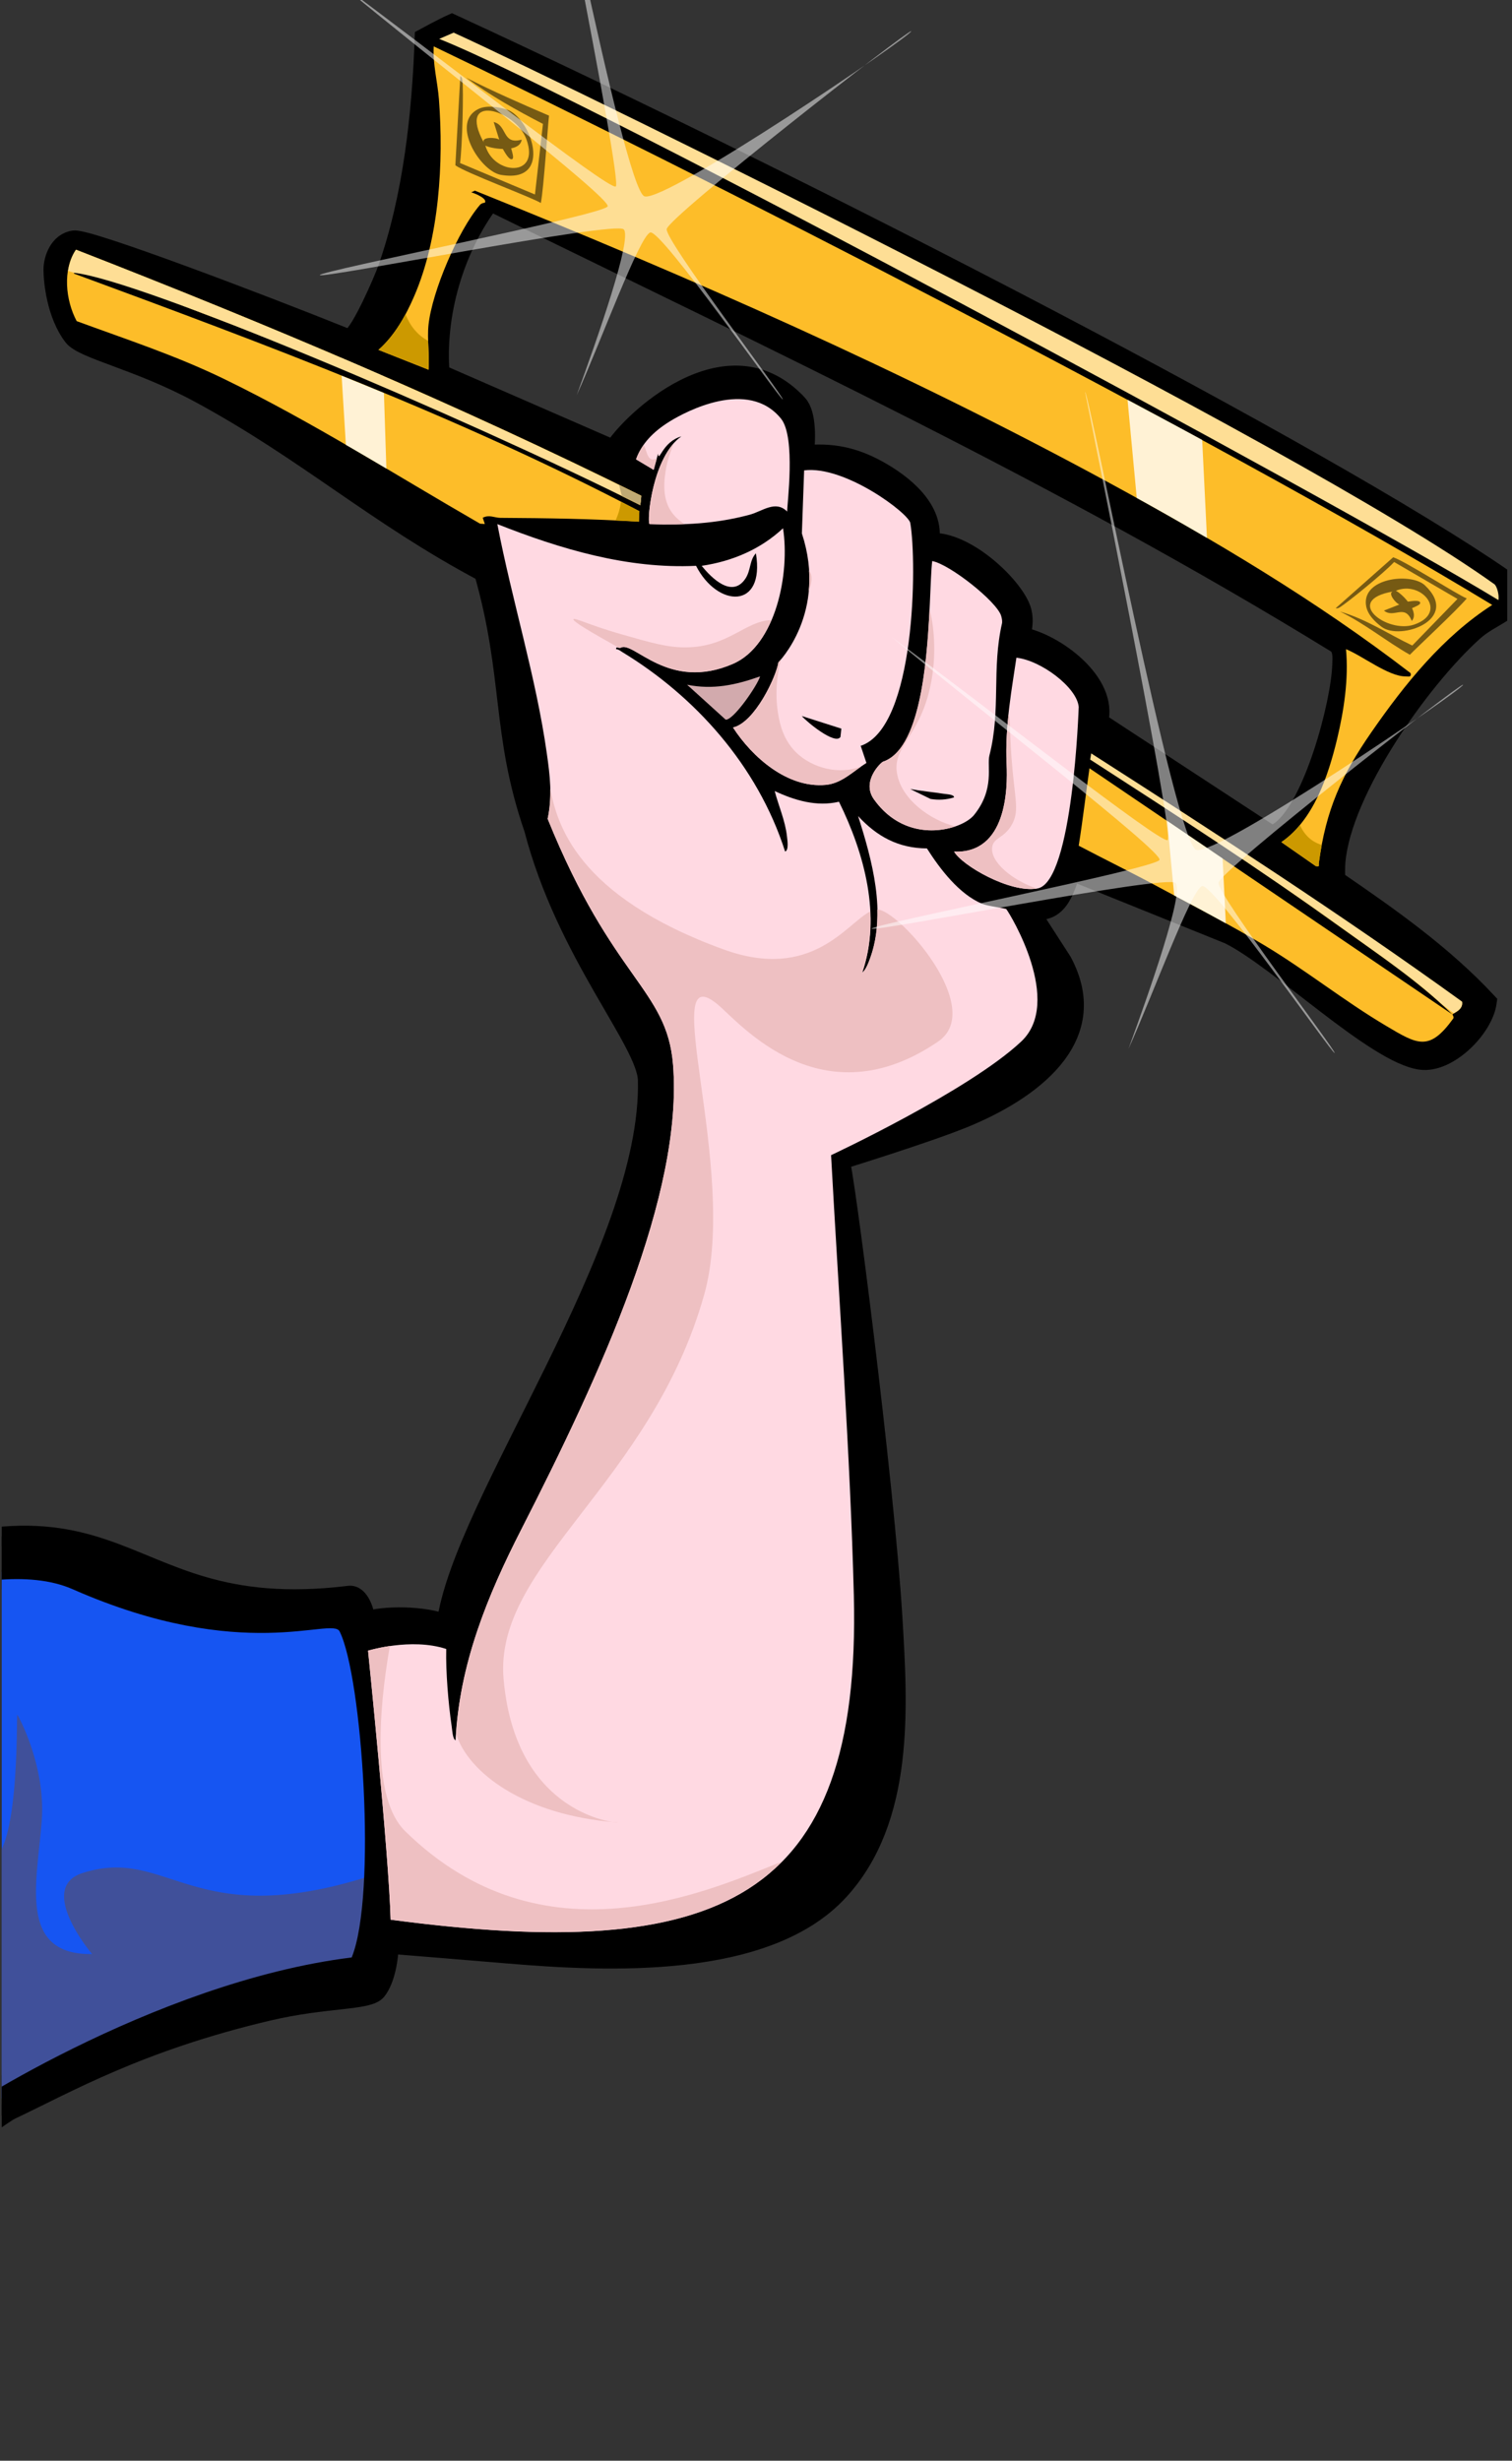
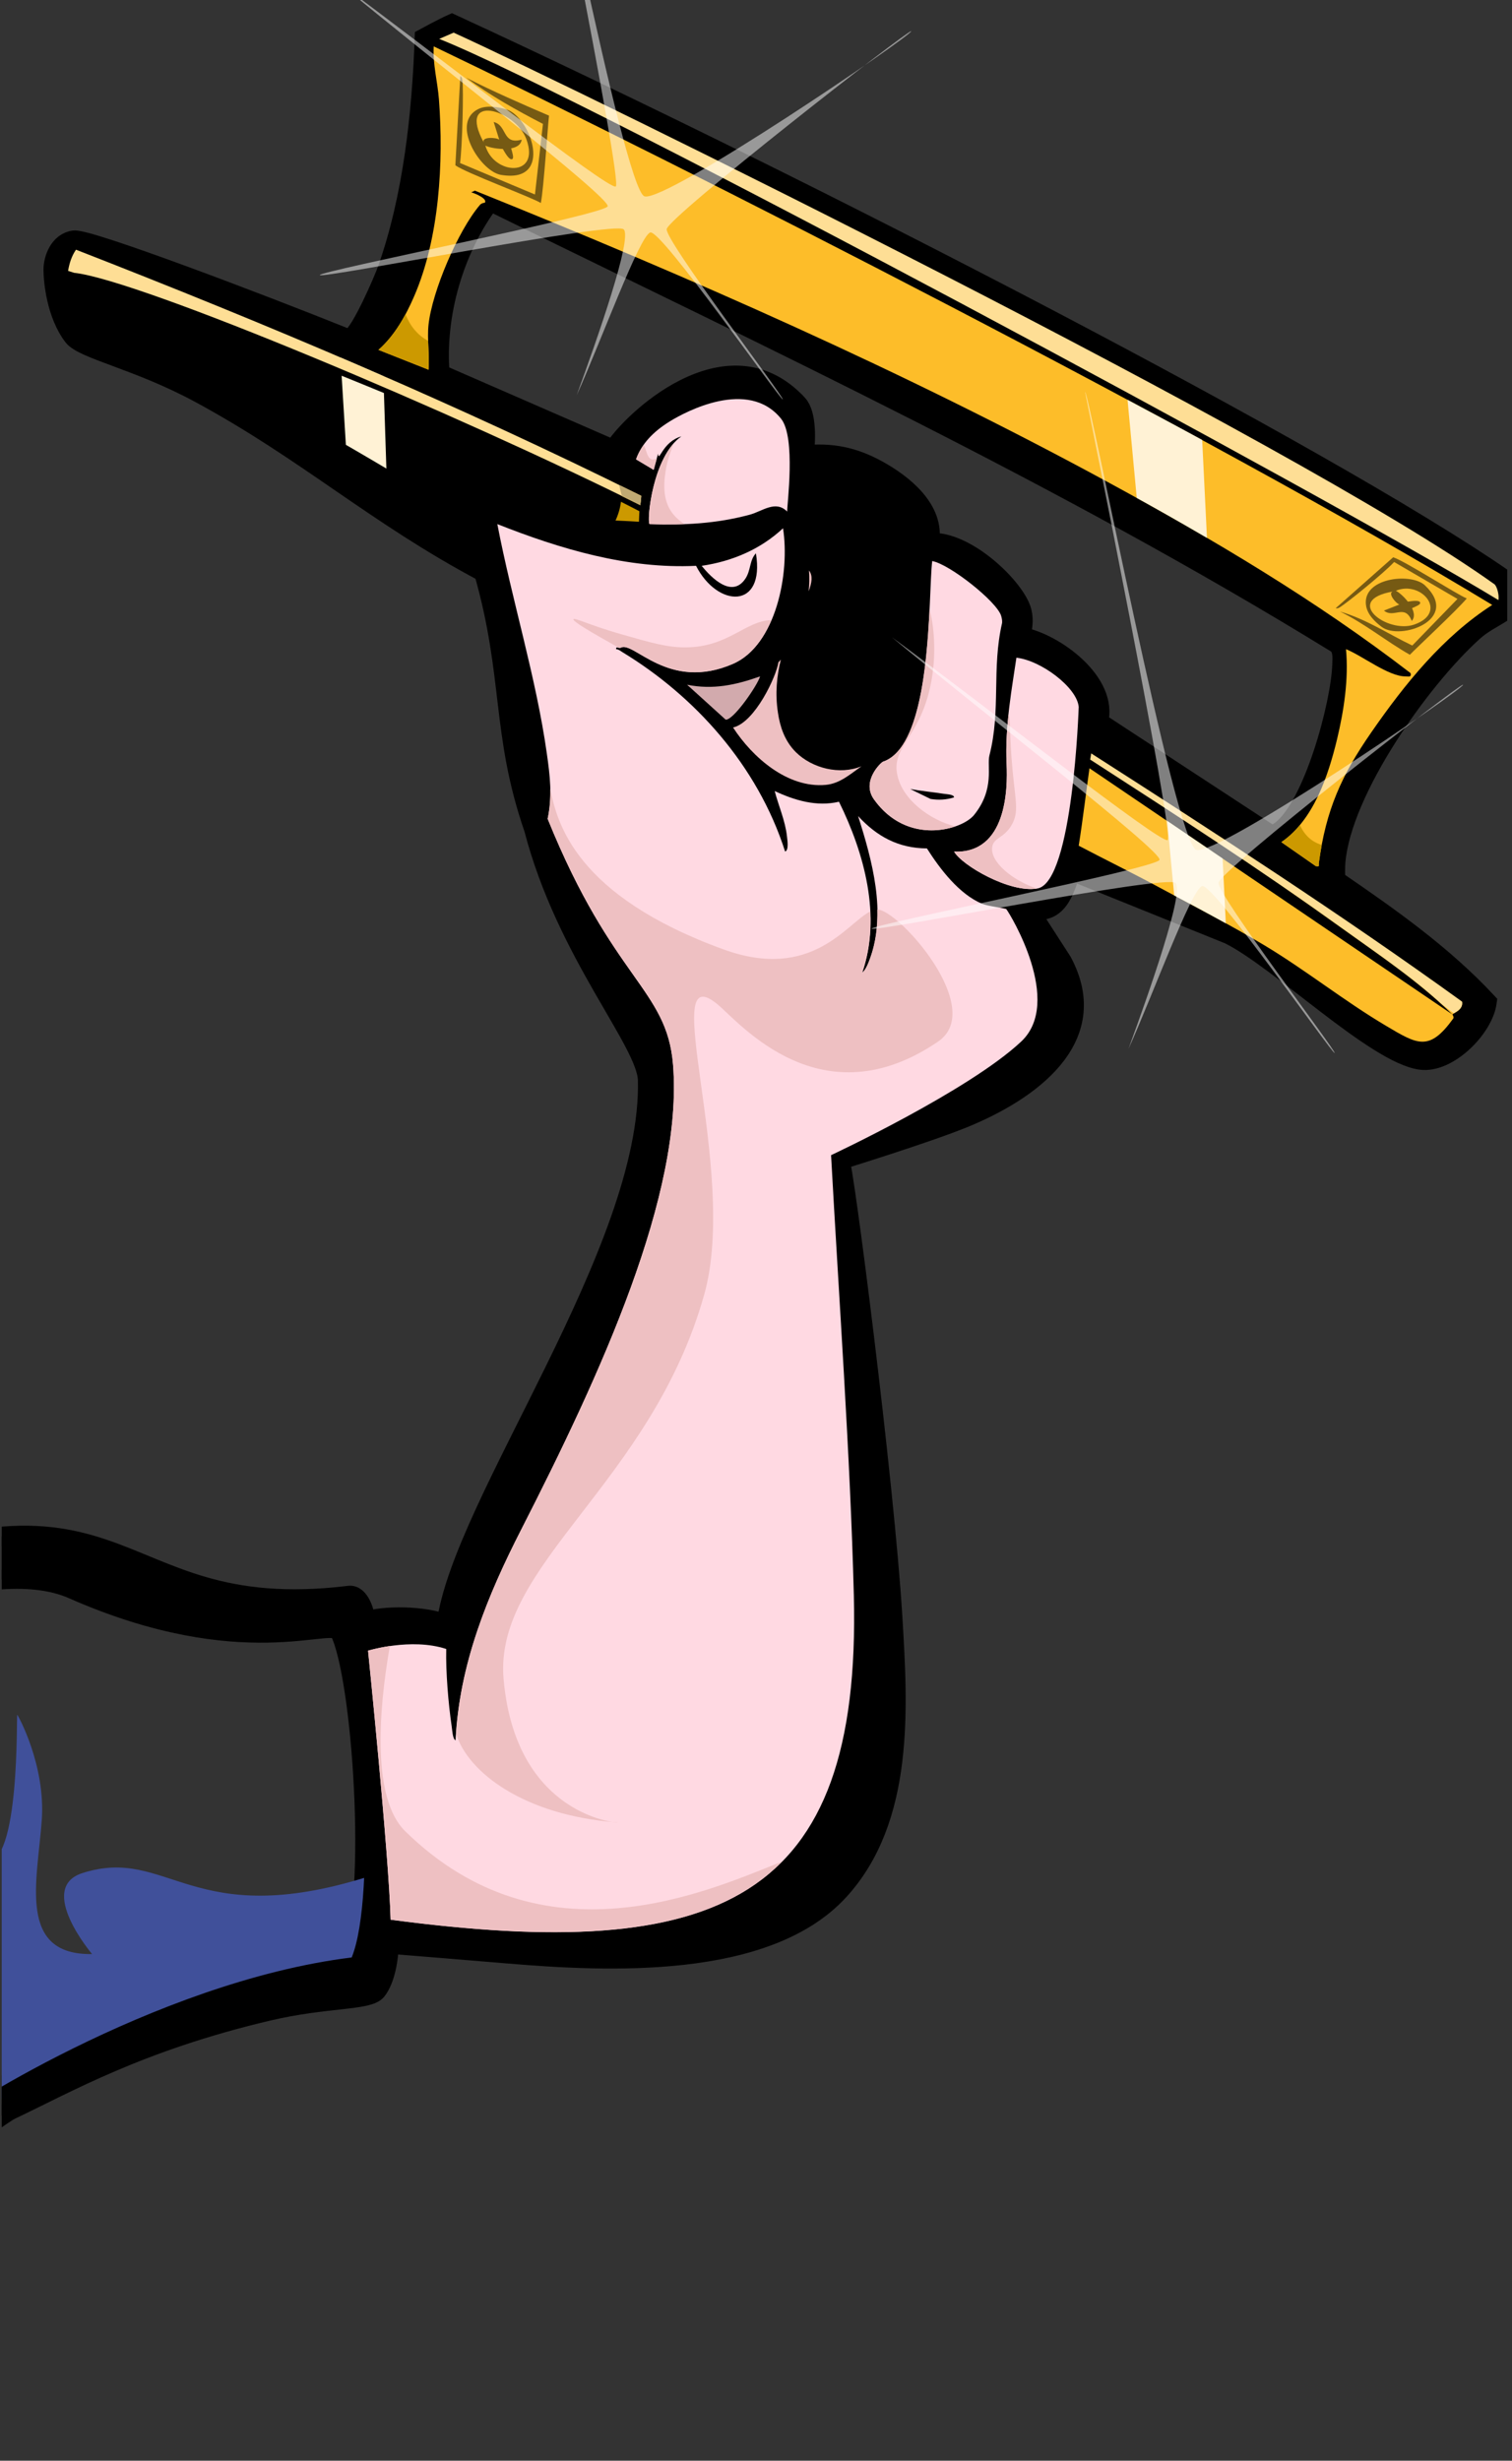
<svg xmlns="http://www.w3.org/2000/svg" width="233" height="379" fill="none">
  <rect width="100%" height="100%" fill="#333333" stroke="none" />
  <g clip-path="url(#a)">
    <path d="M-33.506 247.803c54.791-26.628 48.123 2.731 87.315-2.062 1.62-.2 2.53 2.772 2.49 3.99 2.745-.964 9.092-.937 12.48.455 2.41-18.596 31.64-57.514 31.024-83.821-.147-5.931-12.546-19.506-17.54-38.718-5.102-14.78-3.134-23.455-7.713-39.52-16.71-8.876-27.222-18.61-43.852-27.593-9.493-5.114-17.862-6.694-19.429-8.742-2.597-3.387-3.066-8.555-3.066-10.255 0-1.7.95-4.257 3.214-4.538 2.263-.282 28.64 9.732 41.763 15.007.334.134.629.16.964-.013 1.46-.777 4.887-8.662 5.556-10.536 3.924-11.126 5.29-23.898 5.704-35.612 0 0 2.88-1.566 4.232-2.169 55.434 25.571 134.782 66.618 162.03 85.455.121 1.54.844 4.204.442 4.78-1.781 1.244-3.428 1.887-5.075 3.373-8.141 7.323-20.192 24.326-21.196 35.357-.054.562-.121 2.664.067 2.986 8.208 5.622 16.443 11.406 23.245 18.716-.549 4.043-6.012 9.505-10.23 8.916-7.003-.977-21.718-15.463-29.511-19.332l-24.383-9.84c-1.286 4.485-2.665 6.841-6.575 5.917l5.236 8.113c6.427 11.996-5.289 20.029-15.064 24.045-5.771 2.37-19.228 6.52-19.228 6.52.523.013 6.91 49.562 8.168 70.473.83 13.816 1.902 31.006-8.315 42.092-11.22 12.156-35.657 10.964-51.042 9.666-5.65-.482-18.264-1.5-18.264-1.5 0 2.048-.549 5.516-1.9 7.176-1.313 1.607-7.754 1.044-16.738 3.16-19.897 4.685-30.998 11.138-39.567 15.181-2.45 1.152-14.957 11.688-10.11 2.075-.133-.589 31.949-21.741 62.571-25.517 3.91-9.572 1.62-43.256-1.861-50.217-1.165-2.33-14.782 5.1-41.12-6.494-13.537-5.957-39.26 7.002-41.107 7.19-1.299.08-4.218-3.468-3.615-4.164Zm156.42-185.555c1.446 1.553 1.258 5.596 1.004 7.832 4.151-.402 7.512.214 11.341 2.316 3.776 2.075 8.945 6.051 7.94 11.192 5.678-.482 13.43 7.11 14.274 10.63.348 1.42.067 2.463-.147 3.842 5.168.924 13.577 7.069 11.93 13.134l26.525 17.364c.643.147 1.058-.255 1.527-.589 5.034-3.615 9.292-19.48 9.493-25.531.04-1.245.201-2.771-1.058-3.467C163.954 73.293 119.499 52.54 75.5 30.974c-5.516 7.363-8.462 17.418-7.712 26.628L94.58 69.277c2.29-3.936 17.42-18.77 28.333-7.029Z" fill="#000" stroke="#000" stroke-width="3" stroke-miterlimit="10" />
    <path d="M-91.176 12.873c5.316 5.316 3.294 21.77 4.244 31.06 4.82 8.448 5.972 28.958 15.09 35.987 1.728 1.325 2.826 11.781 1.286 24.58 4.084 1.82 17.166 7.872 17.728 12.624 1.004 8.515-3.428 19.828-4.218 27.994 2.705 8.649 11.797 28.209 8.088 36.71-1.152 2.651-15.412 17.712-17.26 19.707 4.928 12.959 7.459 15.355-2.959 21.032l.764 1.58 25.266 5.301c2.37.121 2.611 2.437 2.839 3.682 1.54 8.046 7.605 15.436 13.135 21.246-5.664 3.16-11.247-4.029-16.911-2.798-1.7.362-10.873 16.387-12.587 21.073l2.357 2.115c.04 5.81 3.428 11.514 5.088 17.11.12.401.455 1.231.067 1.539-1.004-.442-1.366-1.687-1.821-2.677-1.486-3.187-5.249-12.464-6.789-15.062-1.191-1.994-26.016-11.045-34.01-14.097-12.814-4.9-24.543-11.487-34.666-19.694-.616-.508-5.624-5.341-3.83-3.922 1.406 1.111 3.067-.054 3.067-.054.254.134-5.316-12.156-5.316-12.156l-10.297 2.758c1.942 3.253 4.995 13.388 3.428 17.551 2.557 3.495 30.368 35.21 30.368 35.21s-1.419-13.896 14.903-13.267c2.946.107 11.716 1.299 11.716 1.299-.12.589-.63.602-1.111.656-4.74.535-10.726-.737-15.251.602-8.128 2.397-6.267 12.397-7.258 16.882l-3.655.375c-4.86-7.966-10.163-15.075-16.644-23.04-9.091 2.878-17.46 5.743-26.23 10.054 28.051 23.281 39.004 67.689 31.118 103.715-1.5 6.842-3.816 14.165-7.874 19.921 12.252-25.008 12.172-55.157 2.893-81.13-5.45-15.262-14.555-30.939-26.7-41.743-.254-.254-.575-.736-.308-.977 2.37-2.182 21.25-9.358 26.084-10.951l-13.055-16.521c-18.344 12.665-60.415 27.606-65.222 29.574-2.263 8.032-10.966 29.493-17.996 44.34-.134.281-.308.589-.134.91l1.567 1.005c.508-1.232 1.54-3.736 2.383-4.271 6.213-3.95 45.191 15.356 52.247 24.674 3.294 4.351.616 2.262-2.999 6.934 3.628 1.647 8.784-6.894 17.768-9.358 8.931-2.45 14.796-2.235 14.796-2.235l-6.628 2.57c.348 8.006 11.569 41.73 5.436 51.008-8.355 12.638-8.623 17.337-5.021 21.005 5.892 5.998 12.292-1.874 22.455 2.852 25.869 12.049 107.6 13.977 83.512-11.835 1.192-10.884 20.54-56.189 22.763-62.133 2.383-6.346 14.06-28.583 6.909-66.511-.335-1.794-.884-3.427-1.526-5.221.267-.147.401.241.495.455 1.7 3.776 2.624 7.872 3.522 11.902 4.016 17.953 2.731 37.914-3.616 55.198-6.829 18.623-22.32 50.7-18.33 70.206.549 2.664 1.794 2.851.803 6.091-1.232 4.003-5.517 6.386-8.744 8.609 1.527 8.487-4.78 8.487-4.017 13.039.47 2.839 9.454 11.313 9.454 11.313-.884 11.594 6.159 56.577 12.077 82.482 1.46 6.359-1.365 5.302-7.083 7.444.147 3.749 2.464 10.71.616 14.044-.897 1.62-3.32 2.249-4.62 3.414-2.972 2.691-48.966 73.78-53.184 79.845 2.183 1.459 7.94 3.173 9.078 4.324 2.96 2.985-4.258 4.11-5.77 4.779-3.576 1.58-6.2 4.793-4.566 8.863 1.245 3.119 3.722.161 5.904 2.771 1.527 1.821.83 1.875 3.294 3.454 11.89 7.658 25.4 14.767 38.59 19.895 2.986 1.164 33.662 10.228 35.925 10.991l.763 1.111c-1.446 8.595-2.116 17.431-5.088 25.678-2.825 1.071-60.59 6.225-89.163 3.012-16.095-1.807-38.63-6.56-50.935-17.484 1.7-13.99 5.918-29.052 14.287-40.552 2.397-3.293 5.851-7.457 9.774-8.702-.937-3.628.603-6.279 3.83-7.912-.91-4.15.268-10.349 4.633-12.063 3.093-1.204 7.23-1.124 10.484-.977 4.405-32.144-14.715-77.663 27.275-92.657l-3.495-6.051-5.45-3.95c-3.226-12.611-5.556-25.851-11.796-37.365l-21.959 3.695c-20.62 15.329-29.525 54.957-30.167 55.867-1.286 1.808-11.087 2.852-13.524 2.798.375 2.946 2.263 9.573-1.794 14.111-5.49 6.132-40.13 44.046-55.086 66.377 4.325 2.825 7.458 8.394 7.056 11.219-.401 2.852-4.298 1.995-6.092 1.794 1.232 3.762-3.937 7.484-3.937 7.484s13.23 15.315 19.175 23.388c1.593 2.169 3.615 4.673 4.941 6.949.977 1.66 2.169 5.502 3.093 6.546 2.022 2.249 8.663 6.681 11.448 8.475 5.758 3.695 12.078 6.453 17.916 10.014-1.5 3.802-1.741 13.816-4.111 16.694-.549.656-4.78 2.611-5.905 3.093-26.485 11.634-65.302 10.603-91.801-.536-4.11-1.727-13.979-6.56-15.505-10.844-2.665-7.443-2.169-14.11-.737-21.768 3.79-20.323 14.823-38.209 27.664-53.967-2.236-2.195.723-3.427.776-4.525.094-1.66-.95-3.882-.682-6.238.709-6.319 8.636-5.101 12.345-4.285 2.678-8.996-.067-10.683 4.7-18.461-3.04 2.008-18.063 11.968-27.557 17.846-5.302-2.745-32.497-19.828-43.463-25.156l.482-5.489-25.507-10.777-3.964 4.029c-11.93-6.145-21.424-11.218-31.386-15.503-3.374-20.081-15.759-66.724-20.165-85.119 0 0 53.747-6.614 73.35-8.93 1.419-7.069 6.239-30.056 7.94-31.261 0-1.579 2.142-6.212 3.147-7.443 8.074-9.961 21.45-15.249 33.903-16.548 2.932-.307 5.878-.388 8.837-.321-1.326-14.619-.656-30.029 2.731-44.34 3.723-15.785 10.444-26.669 24.691-34.755.884-.495 5.316-2.41 5.53-2.825.442-6.038 2.759-11.768 5.289-17.203-4.258-1.446-5.53-1.098-3.977-4.097 6.428-12.477 12.493-34.206 16.845-48.089 0 0 48.136-20.965 58.728-27.365 1.272-.776 6.828-3.936 7.136-5.609-.04-2.798-5.958-13.508-2.986-15.597 2.772-1.941 8.235-2.477 13.243-3.4l-3.682-8.127c-5.945-5.489-18.224-17.19-24.879-38.583-.589 19.358-26.886-16.534-31.573-30.471-2.088-6.226-4.07-16.882 4.58-14.66-12.627-17.391-34.734-57.742-35.175-65.694-1.339-24.513 34.746-88.975 70.818-92.724 23.058-2.396 34.318 26.642 36.394 32.238 5.958-.656 19.643 2.115 26.82 9.305Zm35.121 253.981c1.527-3.106 8.704-15.102 10.284-16.614 4.244-4.07 11.542 1.151 11.542.307-4.392-5.288-7.98-11.419-8.971-18.341l-23.165-3.989c3.254 6.493 7.806 15.288 10.886 15.288 2.075 0 4.54-1.553 4.54-1.553-1.42 6.882-4.647 20.283-5.116 24.902Zm-87.984 123.583c6.132-15.062-.71-39.387-2.665-48.504-15.398 4.003-17.38 19.532-25.052 10.442-5.477 8.006-12.533 10.643-16.671 12.089.295 10.523-5.717 20.229-11.287 28.717-10.873 16.561-24.276 31.381-37.559 45.987l1.433 2.638c4.245 2.008 8.288 4.404 12.533 6.426 1.714.817 5.53 1.781 6.494 3.146 1.473 2.115.388 5.904.362 8.287-.067 5.141.816 10.309-.014 15.396 1.205 1.111 2.892 2.236 3.937 5.181.95 2.651.294 20.845.294 20.845l13.283 4.405c2.745-26.99 18.826-52.507 17.487-70.273 7.753-8.126 13.229-12.665 29.27-18.797-.134-18.609 4.392-16.761 8.155-25.985Z" fill="#000" stroke="#000" stroke-width="3" stroke-miterlimit="10" />
-     <path d="M-6.86 325.961c3.012-.737 15.29-6.413 25.614-11.152 0 0 6.682-3.066 37.05-9.265 0 0 3.2-10.389 2.464-15.115-2.558-16.346-.924-37.74-4.165-40.257a10.422 10.422 0 0 0-1.888-1.138c-3.253-1.432-6.574-.455-7.565-.187-5.048 1.325-11.234.174-20.232-1.513-8.917-1.673-7.806-3.534-15.505-4.726-2.062-.321-9.574-1.339-18.72.75-8.836 2.021-10.363 4.94-19.655 6.426-7.084 1.125-.965 5.462-1.7 7.845-.644 2.075 12.29 66.658 15.973 67.917 2.116.736 3.589 1.566 8.329.415Z" fill="#1655F2" />
    <path d="M18.754 314.809C8.431 319.548-3.848 325.224-6.86 325.961c-1.875.455-3.24.602-4.339.562.563-2.329 2.41-5.569 3.883-12.531 4.285-20.095-1.62-37.66-.455-37.874.87-.161 1.955 10.188 5.517 10.67 5.396.736 4.753-22.746 4.914-22.679.093.04 4.392 7.765 3.776 16.253-.683 9.358-3.776 20.791 7.752 20.604 0 0-8.636-10.188-1.473-12.478 13.243-4.23 16.778 9.104 43.986.563l1.486.937c.027.147.04.281.067.428.737 4.739-2.463 15.115-2.463 15.115-30.355 6.212-37.037 9.278-37.037 9.278Z" fill="#40509A" />
    <path d="M-33.506 247.803c54.791-26.628 48.123 2.731 87.315-2.062 1.62-.2 2.53 2.772 2.49 3.99 2.745-.964 9.092-.937 12.48.455 2.41-18.596 31.64-57.514 31.024-83.821-.147-5.931-12.546-19.506-17.54-38.718-5.102-14.78-3.134-23.455-7.713-39.52-16.71-8.876-27.222-18.61-43.852-27.593-9.493-5.114-17.862-6.694-19.429-8.742-2.597-3.387-3.066-8.555-3.066-10.255 0-1.7.95-4.257 3.214-4.538 2.263-.282 28.64 9.732 41.763 15.007.334.134.629.16.964-.013 1.46-.777 4.887-8.662 5.556-10.536 3.924-11.126 5.29-23.898 5.704-35.612 0 0 2.88-1.566 4.232-2.169 55.434 25.571 134.782 66.618 162.03 85.455.121 1.54.844 4.204.442 4.78-1.781 1.244-3.428 1.887-5.075 3.373-8.141 7.323-20.192 24.326-21.196 35.357-.054.562-.121 2.664.067 2.986 8.208 5.622 16.443 11.406 23.245 18.716-.549 4.043-6.012 9.505-10.23 8.916-7.003-.977-21.718-15.463-29.511-19.332l-24.383-9.84c-1.286 4.485-2.665 6.841-6.575 5.917l5.236 8.113c6.427 11.996-5.289 20.029-15.064 24.045-5.771 2.37-19.228 6.52-19.228 6.52.523.013 6.91 49.562 8.168 70.473.83 13.816 1.902 31.006-8.315 42.092-11.22 12.156-35.657 10.964-51.042 9.666-5.65-.482-18.264-1.5-18.264-1.5 0 2.048-.549 5.516-1.9 7.176-1.313 1.607-7.754 1.044-16.738 3.16-19.897 4.685-30.998 11.138-39.567 15.181-2.45 1.152-14.957 11.688-10.11 2.075-.133-.589 31.949-21.741 62.571-25.517 3.91-9.572 1.62-43.256-1.861-50.217-1.165-2.33-14.782 5.1-41.12-6.494-13.537-5.957-39.26 7.002-41.107 7.19-1.299.08-4.218-3.468-3.615-4.164Zm156.42-185.555c1.446 1.553 1.258 5.596 1.004 7.832 4.151-.402 7.512.214 11.341 2.316 3.776 2.075 8.945 6.051 7.94 11.192 5.678-.482 13.43 7.11 14.274 10.63.348 1.42.067 2.463-.147 3.842 5.168.924 13.577 7.069 11.93 13.134l26.525 17.364c.643.147 1.058-.255 1.527-.589 5.034-3.615 9.292-19.48 9.493-25.531.04-1.245.201-2.771-1.058-3.467C163.954 73.293 119.499 52.54 75.5 30.974c-5.516 7.363-8.462 17.418-7.712 26.628L94.58 69.277c2.29-3.936 17.42-18.77 28.333-7.029Z" fill="#000" />
    <path d="M230.274 89.974C199.33 67.83 89.319 13.864 69.904 5.028l-2.223.964c22.682 9.05 137.755 70.942 163.222 86.431.161-.682-.214-2.168-.629-2.45Z" fill="#FEDE95" />
    <path d="M211.354 112.746c5.141-7.417 11.02-14.7 18.598-19.573-42.928-26.08-125.77-68.13-163.115-86.03-.174 2.678.603 5.49.804 8.193.736 9.666.067 21.3-3.803 30.257-1.312 3.039-3.013 6.091-5.517 8.3l7.713 3.053c.174-2.223-.228-4.726 0-6.908.549-5.141 4.54-14.5 7.913-18.462.188-.228.482-.335.764-.348.468-.656-1.634-1.486-2.09-1.607l.563-.254c33.194 13.36 66.052 27.793 97.491 44.862 16.162 8.77 32.123 18.235 46.704 29.454.134.696-.321.495-.817.495-2.624 0-6.654-3.2-9.145-4.19.429 4.551-.308 9.411-1.379 13.883-1.366 5.636-3.615 12.437-8.583 15.838l5.303 3.695c.656.08.415-.027.468-.469 1.111-8.18 3.455-13.455 8.128-20.189Z" fill="#FDBD29" />
    <path d="M185.993 82.852a477.318 477.318 0 0 0-10.819-6.159l-1.419-15.114c1.727.937 8.114 4.324 11.502 6.185l.736 15.088Z" fill="#FFF2D5" />
    <path d="M200.32 127.072c.442.99 1.085 1.834 1.969 2.423.442.295.924.495 1.392.656-.16.897-.308 1.807-.442 2.771-.053.442.188.563-.468.469l-5.303-3.695c1.072-.71 2.009-1.607 2.852-2.624ZM62.486 48.391c.388.977.91 1.915 1.687 2.731.495.536 1.044.964 1.807 1.38.04 1.485.161 3.025.054 4.43L58.32 53.88c1.728-1.513 3.067-3.44 4.165-5.489Z" fill="#C90" />
    <path d="M166.23 130.257c4.151 2.182 8.489 4.298 12.613 6.534 5.209 2.811 10.913 5.756 15.961 8.782 6.414 3.842 12.345 8.608 18.759 12.41 4.874 2.892 6.668 4.03 10.377-1.097.174-.228-.134-.616-.12-.643.227-.254 1.687-.696 1.473-1.928-18.518-13.374-37.84-25.597-57.068-37.914l.723 1.031c12.707 8.193 25.334 16.547 37.612 25.37 5.852 4.203 12.145 8.394 17.246 13.441l-55.916-37.914c-.468 3.199-1.004 7.832-1.66 11.928Z" fill="#FDBD29" />
    <path d="M188.31 130.124a1203.727 1203.727 0 0 0-8.623-5.73l-.067-.736c2.892 1.847 5.771 3.708 8.65 5.569l.04.897ZM180.945 137.916l-1.084-11.487 8.543 5.797.495 9.987a469.49 469.49 0 0 0-7.954-4.297Z" fill="#FFF2D5" />
    <path d="M206.573 142.788c-12.278-8.822-25.869-17.591-38.576-25.798l.161-.95c19.228 12.316 38.63 24.861 57.148 38.235.174 1.031-.804 1.513-1.272 1.794-.589-.442-1.179-.883-1.781-1.339-4.794-4.391-10.417-8.153-15.68-11.942Z" fill="#FEDE95" />
-     <path d="M11.711 38.458c-2.102 3.065-1.607 7.805.107 11.004 7.766 2.852 15.265 5.288 22.736 8.917 13.578 6.6 26.352 14.753 39.42 22.277l.736.053-.32-.963c1.003-.523 1.78 0 2.717.013 7.15.04 14.207.147 21.344.589l.067-1.62C70.546 64.068 41.062 53.077 11.403 42.14c-.053-.589 1.072-.321 1.406-.281 4.46.576 13.912 4.726 18.599 6.466C54.344 56.893 76.813 66.8 98.665 77.791l.147-1.446c-28.333-14.057-57.63-26.414-87.1-37.887Z" fill="#FDBD29" />
    <path d="M59.125 59.45a566.469 566.469 0 0 0-6.561-2.759l-.108-1.633c2.21.95 4.406 1.901 6.615 2.865l.054 1.526ZM53.3 68.513l-.656-10.643c2.182.883 4.352 1.767 6.52 2.664l.376 11.634a583.998 583.998 0 0 0-6.24-3.655Z" fill="#FFF2D5" />
    <path d="M95.692 77.282c.95.482 1.902.964 2.839 1.459l-.067 1.62c-1.205-.08-2.41-.134-3.615-.188a9.707 9.707 0 0 0 .843-2.891ZM95.786 76.385c.013-.535-.014-1.03-.067-1.526 1.03.509 2.075 1.004 3.106 1.513l-.147 1.446c-.977-.482-1.941-.95-2.892-1.433ZM61.561 59.007c1.152.51 2.303 1.004 3.442 1.513a68.504 68.504 0 0 1-3.442-1.513Z" fill="#C90" />
    <path d="M11.711 38.458c29.471 11.473 58.755 23.83 87.101 37.914 0 0-.013.468-.147 1.419C70.68 63.84 21.58 43.117 11.43 42.019c-.321-.107-.63-.201-.937-.295.187-1.178.562-2.316 1.218-3.266Z" fill="#FEDE95" />
    <path d="M95.41 74.711c1.14.563 2.277 1.098 3.415 1.66 0 0-.013.47-.147 1.42-.924-.469-1.874-.938-2.852-1.406-.147-.576-.295-1.138-.415-1.674Z" fill="#C0AA73" />
    <path d="M100.098 80.723c5.315.187 10.296-.067 15.425-1.446 1.968-.522 3.976-2.303 5.784-.482-.054-.87 1.379-11.433-.951-14.312-5.074-6.265-14.742-1.057-17.112.402-2.651 1.633-4.392 3.521-5.235 5.864l2.718 1.62.683-2.504c.12 1.553.629-1.82 3.588-2.65-4.459 3.079-5.356 13.053-4.9 13.508Z" fill="#FFD9E2" />
    <path d="m101.222 70.588-.482 1.78-2.718-1.62c.281-.79.67-1.512 1.165-2.208.455.776.522 2.048 1.285 2.222.241.053.496-.027.75-.174ZM100.098 80.723c-.415-.402.294-8.555 3.709-12.397-.282.79-.911 2.249-1.206 4.07-.16 1.017-.535 3.293.255 5.288.576 1.446 1.607 2.37 2.638 3.039a80.627 80.627 0 0 1-5.396 0ZM103.66 67.857c.12-.12.213-.2.267-.174a1.794 1.794 0 0 0-.267.174Z" fill="#EEC0C2" />
    <path d="M111.827 110.845c1.219.094 4.927-5.328 5.302-6.667-3.749 1.326-7.243 2.089-11.247 1.285l5.945 5.382Z" fill="#D2AAAD" />
-     <path d="M127.252 120.887c2.49-.228 4.258-2.142 6.266-3.374l-.883-2.638c8.489-2.838 8.676-28.288 7.645-34.3-.187-1.472-10.096-8.929-16.362-8.126l-.348 9.707c4.003 12.223-3.629 19.867-3.629 19.867-.308 2.169-3.615 9.251-6.989 10.028 2.972 4.578 8.395 9.385 14.3 8.836Z" fill="#FFD9E2" />
    <path d="M119.955 102.009s.147-.147.375-.415c-.616 2.464-.911 5.195-.442 8.22.308 2.035.977 4.271 2.771 6.052 2.518 2.476 6.736 3.534 10.096 2.155-1.7 1.192-3.32 2.664-5.489 2.865-5.905.549-11.328-4.257-14.301-8.836 3.374-.79 6.668-7.872 6.99-10.041ZM124.668 87.872c0 .013.013.013.013.013.59.776.442 1.847-.067 3.186.108-1.004.134-2.075.054-3.2Z" fill="#EEC0C2" />
    <path d="M134.67 123.109c5.169 7.242 13.591 4.712 15.439 2.409 3.213-3.989 1.955-7.537 2.356-9.143 1.808-7.056.322-13.321 1.955-20.417.04-.388-.04-.75-.147-1.124-.71-2.223-7.927-7.926-10.618-8.421-.643 5.154.16 28.301-7.579 30.899-.308.107-3.388 3.012-1.406 5.797Z" fill="#FFD9E2" />
    <path d="M147.19 127.286c-3.428 1.178-8.811 1.031-12.52-4.177-1.982-2.785 1.098-5.69 1.393-5.784 5.623-1.887 6.735-14.646 7.177-23.442.615 2.075 1.231 6.908.08 12.036-1.754 7.805-5.985 9.157-5.035 13.481.817 3.803 5.008 6.882 8.905 7.886Z" fill="#EEC0C2" />
    <path d="M159.883 136.845c5.477-1.031 6.347-27.967 6.347-27.967-.268-2.999-5.811-7.163-9.6-7.578-.616 4.284-1.808 10.483-1.513 16.387.187 3.842 0 13.803-8.088 13.482 1.219 2.142 8.677 6.452 12.854 5.676Z" fill="#FFD9E2" />
    <path d="M155.116 117.673c-.12-2.53.027-5.101.282-7.564.334.053.107 2.851.642 8.528.455 4.846.978 6.386-.08 8.314-1.205 2.195-2.866 2.008-3.066 3.534-.308 2.276 3.093 5.101 6.882 6.373-4.191.683-11.542-3.561-12.747-5.69 8.087.308 8.275-9.639 8.087-13.495Z" fill="#EEC0C2" />
    <path d="M128.069 177.919c1.165 21.38 2.972 46.429 3.508 67.809 1.178 47.232-20.741 56.657-71.381 49.95-.281-10.175-3.482-41.435-3.482-41.435s6.615-2.049 12.051-.268c-.08 3.574.322 8.407.844 11.942.08.509.134 1.928.589 2.128.59-11.714 4.874-22.197 10.123-32.452 12.225-23.91 25.012-51.69 23.392-71.638-.951-11.661-9.266-12.986-19.322-37.834.75-3.44.362-6.654-.134-10.121-1.66-11.741-5.382-23.616-7.619-35.277 9.695 3.83 20.058 6.935 30.623 6.426 3.307 6.48 10.658 6.761 9.226-1.927-1.018 1.07-.75 2.65-1.661 3.962-2.048 2.959-5.182-.147-6.695-2.035 4.7-.696 9.039-2.53 12.533-5.783 1.085 6.894-1.071 17.993-7.712 20.885-9.962 4.324-15.305-3.588-17.287-2.49-.294.16-.803-.308-.71.227.376.014.67.281.978.469 11.02 6.694 20.781 17.337 25.053 30.698.616-.201.334-1.874.281-2.37-.268-2.396-1.286-4.645-1.888-6.948 3.093 1.446 6.481 2.45 9.908 1.647 3.897 7.885 6.588 17.672 3.589 26.307.535-.348.977-1.566 1.205-2.169 2.571-6.962.308-15.155-1.848-21.929 2.906 3.146 6.2 4.953 10.605 4.98 2.008 3.16 4.954 7.042 8.502 8.528.884.375 3.616.683 3.736.83.616.79 8.811 14.272 2.29 20.39-8.088 7.591-29.297 17.498-29.297 17.498Z" fill="#FFD9E2" />
    <path d="M112.952 102.237c-9.962 4.325-15.305-3.588-17.287-2.49-.093.054-.2.04-.308.014-4.271-2.383-7.15-4.07-6.99-4.392.148-.28 2.558.938 7.178 2.263 4.914 1.406 7.378 2.115 10.203 2.075 6.561-.08 9.078-4.07 13.109-4.204-1.286 3.053-3.214 5.57-5.905 6.734ZM60.196 295.664c-.281-10.175-3.481-41.435-3.481-41.435s1.365-.415 3.36-.71c-1.82 10.376-2.678 23.563 2.33 28.489 21.303 20.925 46.664 9.238 58.085 4.726-11.113 11.259-30.836 12.839-60.294 8.93Z" fill="#EEC0C2" />
    <path d="M70.278 267.014c.777-11.299 4.955-21.474 10.043-31.434 12.225-23.911 25.012-51.691 23.392-71.639-.951-11.66-9.266-12.986-19.322-37.834.335-1.553.429-3.065.402-4.578 1.071 5.234 3.87 16.4 26.699 24.7 13.645 4.954 19.014-4.056 22.602-5.837.161 3.187-.187 6.373-1.232 9.412.536-.348.978-1.566 1.206-2.169.883-2.41 1.191-4.953 1.124-7.551 3.281.014 16.831 15.249 9.373 20.336-17.982 12.264-30.529-2.824-33.943-5.689-9.574-8.006 3.294 25.45-2.102 44.661-8.208 29.186-32.47 41.596-30.917 59.228 1.981 22.545 19.884 22.251 17.42 22.063-14.26-1.084-22.937-7.711-24.745-13.669Z" fill="#EEC0C2" />
    <path d="M70.171 25.458c1.553 1.151 11.716 4.913 13.176 5.81.455-2.383 1.071-11.982 1.259-13.454-4.285-1.848-8.557-3.695-12.774-5.85 3.816 2.824 7.806 5.033 11.836 7.121l-1.232 10.871-11.542-4.846c.348-2.477.563-11.38.362-12.745-.04-.268-.08-.482-.322-.643l-.763 13.736Z" fill="#765A13" />
    <path d="M123.557 110.283c.709.857 5.128 4.511 5.958 3.226l.134-1.285-6.092-1.941ZM140.267 121.529l3.133 1.526c1.219.201 2.451.134 3.616-.241.026-.469-1.165-.482-1.54-.549-1.728-.268-3.482-.428-5.209-.736Z" fill="#000" />
    <path d="M73.063 17.198c.683-.536 1.955-1.205 4.888-.375 3.856 1.098 7.525 11.54-.777 10.108-2.986-.522-7.324-7.19-4.11-9.733Zm1.473 4.726c-.335-.91 1.982-.763 2.397-.415l-.857-2.718c2.13.509 1.272 3.561 4.312 2.718-.094.776-.777 1.178-1.62 1.338.187.656.468 1.527.16 1.66-.415.188-.99-.776-1.446-1.566-1.151-.027-2.303-.294-2.691-.522 1.299 4.552 8.516 4.994 6.32-.99-1.7-4.593-10.739-7.19-6.575.495ZM214.688 85.837c1.66.482 9.908 5.784 11.341 6.333-1.419 1.713-7.833 7.698-8.77 8.675-3.656-2.075-6.923-4.793-10.766-6.654 4.084 1.178 7.458 3.481 11.141 5.235l6.962-7.176-9.761-5.69c-1.553 1.687-7.297 6.333-8.369 6.975-.214.12-.388.215-.629.134l8.851-7.832Z" fill="#765A13" />
    <path d="M219.575 90.148c5.583 5.275-3.776 8.595-6.668 6.4-2.21-1.674-2.437-3-2.437-3.816.027-3.829 7.096-4.485 9.105-2.584Zm-1.687 6.065c5.409-1.848 1.125-6.895-2.785-5.221.375.16 1.205.843 1.848 1.673.803-.12 1.807-.254 1.901.16.067.308-.696.59-1.259.844.348.723.442 1.446-.04 1.968-1.085-2.718-2.758-.321-4.285-1.593l2.384-.937c-.482-.107-1.848-1.714-1.031-1.995-7.699 1.352-.897 6.493 3.267 5.1Z" fill="#765A13" />
    <path opacity=".5" d="M99.308 30.237c-3.227-1.07-16.55-70.674-17.14-70.54 0 0 13.872 68.439 12.72 69.028-1.15.575-28.305-20.819-42.458-31.22 13.738 11.419 41.682 32.96 41.214 34.272-.47 1.312-44.481 9.987-44.36 10.59.12.629 45.417-8.368 46.823-7.042 1.393 1.325-4.057 16.828-7.243 25.557 3.775-8.354 9.667-24.526 11.341-25.075 1.673-.55 20.098 25.932 20.419 25.704.308-.227-18.09-24.366-17.889-26.213.188-1.848 37.385-30.846 37.679-30.497.389.481-37.866 26.507-41.106 25.436ZM184.346 130.9c-3.227-1.071-16.55-70.674-17.139-70.54 0 0 13.872 68.439 12.721 69.028-1.152.575-28.306-20.818-42.459-31.22 13.737 11.419 41.682 32.96 41.213 34.272-.468 1.312-44.481 9.987-44.36 10.59.12.629 45.418-8.368 46.824-7.042 1.406 1.325-4.057 16.828-7.244 25.557 3.776-8.354 9.668-24.526 11.341-25.075 1.674-.549 20.099 25.932 20.42 25.704.308-.227-18.09-24.365-17.889-26.213.188-1.847 37.384-30.845 37.679-30.497.375.482-37.88 26.494-41.107 25.436Z" fill="#fff" />
    <path d="M-91.685 15.645c5.316 5.314 3.803 18.997 4.753 28.275 4.82 8.447 5.972 28.957 15.09 35.986 1.728 1.325 2.826 11.781 1.286 24.58 4.084 1.821 17.166 7.872 17.728 12.625 1.004 8.514-3.428 19.827-4.218 27.994 2.705 8.648 11.797 28.208 8.088 36.709-1.152 2.651-15.412 17.712-17.26 19.707 4.928 12.959 7.459 15.356-2.959 21.032l.764 1.58 25.266 5.302c2.37.12 2.611 2.436 2.839 3.681 1.54 8.046 7.605 15.436 13.135 21.247-5.664 3.159-11.247-4.03-16.911-2.798-1.7.361-10.873 16.386-12.587 21.072l2.357 2.115c.04 5.811 3.428 11.514 5.088 17.11.12.402.455 1.232.067 1.54-1.004-.442-1.366-1.687-1.821-2.678-1.486-3.186-5.249-12.464-6.789-15.061-1.191-1.995-26.016-11.045-34.01-14.098-12.814-4.9-24.543-11.486-34.666-19.693-.616-.509-5.624-5.342-3.83-3.923 1.406 1.111 3.067-.053 3.067-.053.254.134-5.316-12.156-5.316-12.156l-10.297 2.757c1.942 3.254 4.995 13.388 3.428 17.552 2.557 3.494 30.368 35.21 30.368 35.21s-1.419-13.897 14.903-13.268c2.946.108 11.716 1.299 11.716 1.299-.12.589-.63.603-1.111.656-4.74.536-10.726-.736-15.251.603-8.128 2.396-6.267 12.397-7.258 16.882l-3.655.374c-4.86-7.965-10.163-15.074-16.644-23.04-9.091 2.878-17.46 5.743-26.23 10.054 28.051 23.282 39.004 67.689 31.118 103.716-1.5 6.841-3.816 14.164-7.874 19.921 12.252-25.009 12.172-55.158 2.893-81.13-5.45-15.263-14.555-30.94-26.7-41.744-.254-.254-.575-.736-.308-.977 2.37-2.182 21.25-9.358 26.084-10.951l-13.055-16.521c-18.344 12.665-60.415 27.606-65.222 29.574-2.263 8.033-10.966 29.493-17.996 44.34-.134.282-.308.589-.134.911l1.567 1.004c.508-1.232 1.54-3.735 2.383-4.271 6.213-3.949 45.191 15.356 52.247 24.674 3.294 4.351.616 2.262-2.999 6.935 3.628 1.646 8.784-6.895 17.768-9.358 8.931-2.45 14.796-2.236 14.796-2.236l-6.628 2.57c.348 8.006 11.569 41.73 5.436 51.008-8.355 12.638-8.623 17.337-5.021 21.005 5.892 5.998 12.292-1.874 22.455 2.852 25.869 12.049 107.6 13.977 83.512-11.835 1.192-10.884 20.54-56.188 22.763-62.133 2.383-6.345 14.06-28.583 6.909-66.51-.335-1.794-.884-3.428-1.526-5.222.267-.147.401.241.495.456 1.7 3.775 2.624 7.872 3.522 11.901 4.016 17.953 2.731 37.915-3.616 55.198-6.829 18.623-22.32 50.7-18.33 70.206.549 2.664 1.794 2.852.803 6.092-1.232 4.002-5.517 6.386-8.744 8.608 1.527 8.488-4.78 8.488-4.017 13.04.47 2.838 9.454 11.312 9.454 11.312-.884 11.594 6.159 56.577 12.077 82.483 1.46 6.359-1.365 5.301-7.083 7.443.147 3.749 2.464 10.711.616 14.044-.897 1.62-3.32 2.249-4.62 3.414-2.972 2.691-48.966 73.78-53.184 79.845 2.183 1.459 7.94 3.173 9.078 4.324 2.96 2.986-4.258 4.11-5.77 4.78-3.576 1.579-6.2 4.793-4.566 8.862 1.245 3.12 3.722.161 5.904 2.772 1.527 1.82.83 1.874 3.294 3.454 11.89 7.658 25.4 14.767 38.59 19.894 2.986 1.165 33.662 10.228 35.925 10.991l.763 1.112c-1.446 8.595-2.116 17.431-5.088 25.677-2.825 1.071-60.59 6.226-89.163 3.013-16.095-1.808-38.63-6.56-50.935-17.485 1.7-13.99 5.918-29.051 14.287-40.551 2.397-3.294 5.851-7.457 9.774-8.703-.937-3.628.603-6.278 3.83-7.912-.91-4.15.268-10.349 4.633-12.062 3.093-1.205 7.23-1.125 10.484-.977 4.405-32.145-14.715-77.663 27.275-92.658l-3.495-6.051-5.45-3.949c-3.226-12.612-5.556-25.852-11.796-37.366l-21.959 3.695c-20.62 15.329-29.525 54.957-30.167 55.868-1.286 1.807-11.087 2.851-13.524 2.798.375 2.945 2.263 9.572-1.794 14.111-5.49 6.131-40.13 44.045-55.086 66.376 4.325 2.825 7.458 8.394 7.056 11.219-.401 2.852-4.298 1.995-6.092 1.794 1.232 3.762-3.937 7.484-3.937 7.484s13.23 15.316 19.175 23.389c1.593 2.168 3.615 4.672 4.941 6.948.977 1.66 2.169 5.502 3.093 6.547 2.022 2.249 8.663 6.68 11.448 8.474 5.758 3.695 12.078 6.453 17.916 10.014-1.5 3.802-1.741 13.816-4.111 16.695-.549.656-4.78 2.61-5.905 3.092-26.485 11.634-65.302 10.603-91.801-.535-4.11-1.727-13.979-6.56-15.505-10.844-2.665-7.444-2.169-14.111-.737-21.769 3.79-20.323 14.823-38.209 27.664-53.966-2.236-2.196.723-3.428.776-4.525.094-1.66-.95-3.883-.682-6.239.709-6.319 8.636-5.101 12.345-4.284 2.678-8.997-.067-10.684 4.7-18.462-3.04 2.008-18.063 11.969-27.557 17.846-5.302-2.744-32.497-19.827-43.463-25.156l.482-5.489-25.507-10.777-3.964 4.03c-11.93-6.145-21.424-11.219-31.386-15.503-3.374-20.082-15.759-66.725-20.165-85.12 0 0 53.747-6.614 73.35-8.93 1.419-7.068 6.239-30.055 7.94-31.26 0-1.58 2.142-6.212 3.147-7.444 8.074-9.96 21.45-15.249 33.903-16.547 2.932-.308 5.878-.388 8.837-.321-1.326-14.62-.656-30.029 2.731-44.341 3.723-15.784 10.444-26.668 24.691-34.755.884-.495 5.316-2.409 5.53-2.825.442-6.037 2.759-11.767 5.289-17.203-4.258-1.446-5.53-1.098-3.977-4.097 6.428-12.477 12.493-34.205 16.845-48.089 0 0 48.136-20.965 58.728-27.364 1.272-.777 6.828-3.936 7.136-5.61-.04-2.798-5.958-13.508-2.986-15.597 2.772-1.941 8.235-2.476 13.243-3.4l-3.682-8.126c-5.945-5.49-18.224-17.19-24.879-38.584-.589 19.359-26.886-16.534-31.573-30.471-2.088-6.225-4.07-16.882 4.58-14.66-12.627-17.39-34.734-57.741-35.175-65.694-1.339-24.513 34.746-88.975 70.818-92.724 23.058-2.396 34.318 26.642 36.394 32.238 5.958-.642 19.147 4.9 26.311 12.09Zm35.63 251.208c1.527-3.106 8.704-15.101 10.284-16.614 4.244-4.07 11.542 1.152 11.542.308-4.392-5.288-7.98-11.42-8.971-18.341l-23.165-3.99c3.254 6.493 7.806 15.289 10.886 15.289 2.075 0 4.54-1.553 4.54-1.553-1.42 6.882-4.647 20.283-5.116 24.901Zm-87.984 123.583c6.132-15.061-.71-39.387-2.665-48.504-15.398 4.003-17.38 19.533-25.052 10.443-5.477 8.006-12.533 10.643-16.671 12.089.295 10.523-5.717 20.229-11.287 28.717-10.873 16.561-24.276 31.381-37.559 45.987l1.433 2.638c4.245 2.008 8.288 4.404 12.533 6.426 1.714.816 5.53 1.78 6.494 3.146 1.473 2.115.388 5.904.362 8.287-.067 5.141.816 10.308-.014 15.396 1.205 1.111 2.892 2.236 3.937 5.181.95 2.651.294 20.845.294 20.845l13.283 4.404c2.745-26.99 18.826-52.507 17.487-70.272 7.753-8.127 13.229-12.665 29.27-18.797-.134-18.609 4.392-16.761 8.155-25.986Z" fill="#000" />
  </g>
  <defs>
    <clipPath id="a">
      <path fill="#fff" transform="matrix(-1 0 0 1 232.267 .002)" d="M0 0h232v379H0z" />
    </clipPath>
  </defs>
</svg>